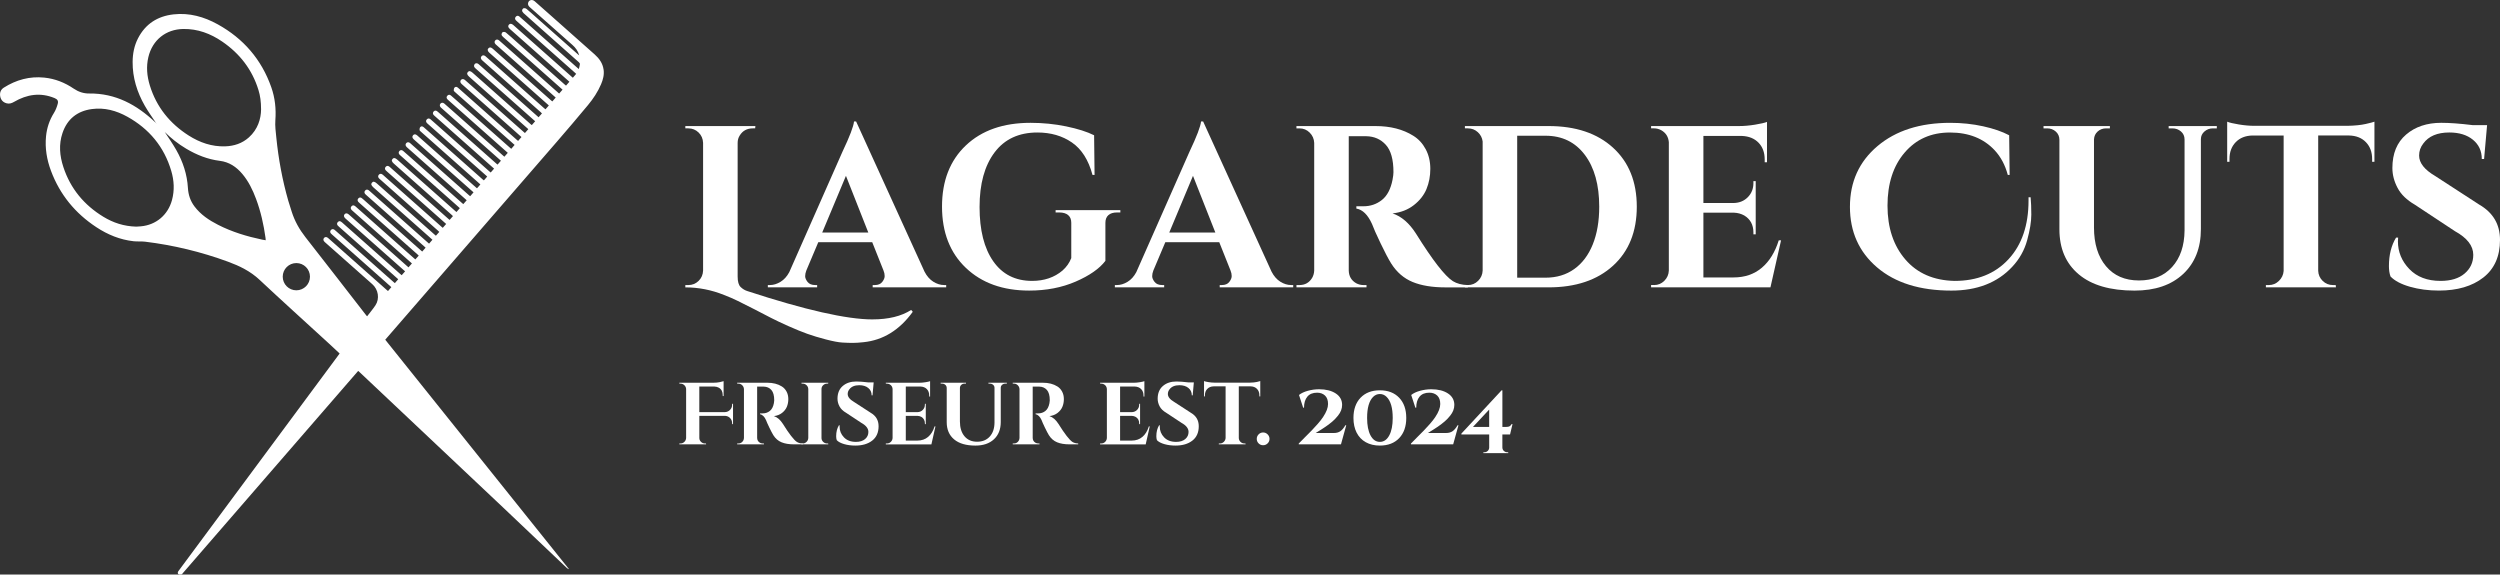
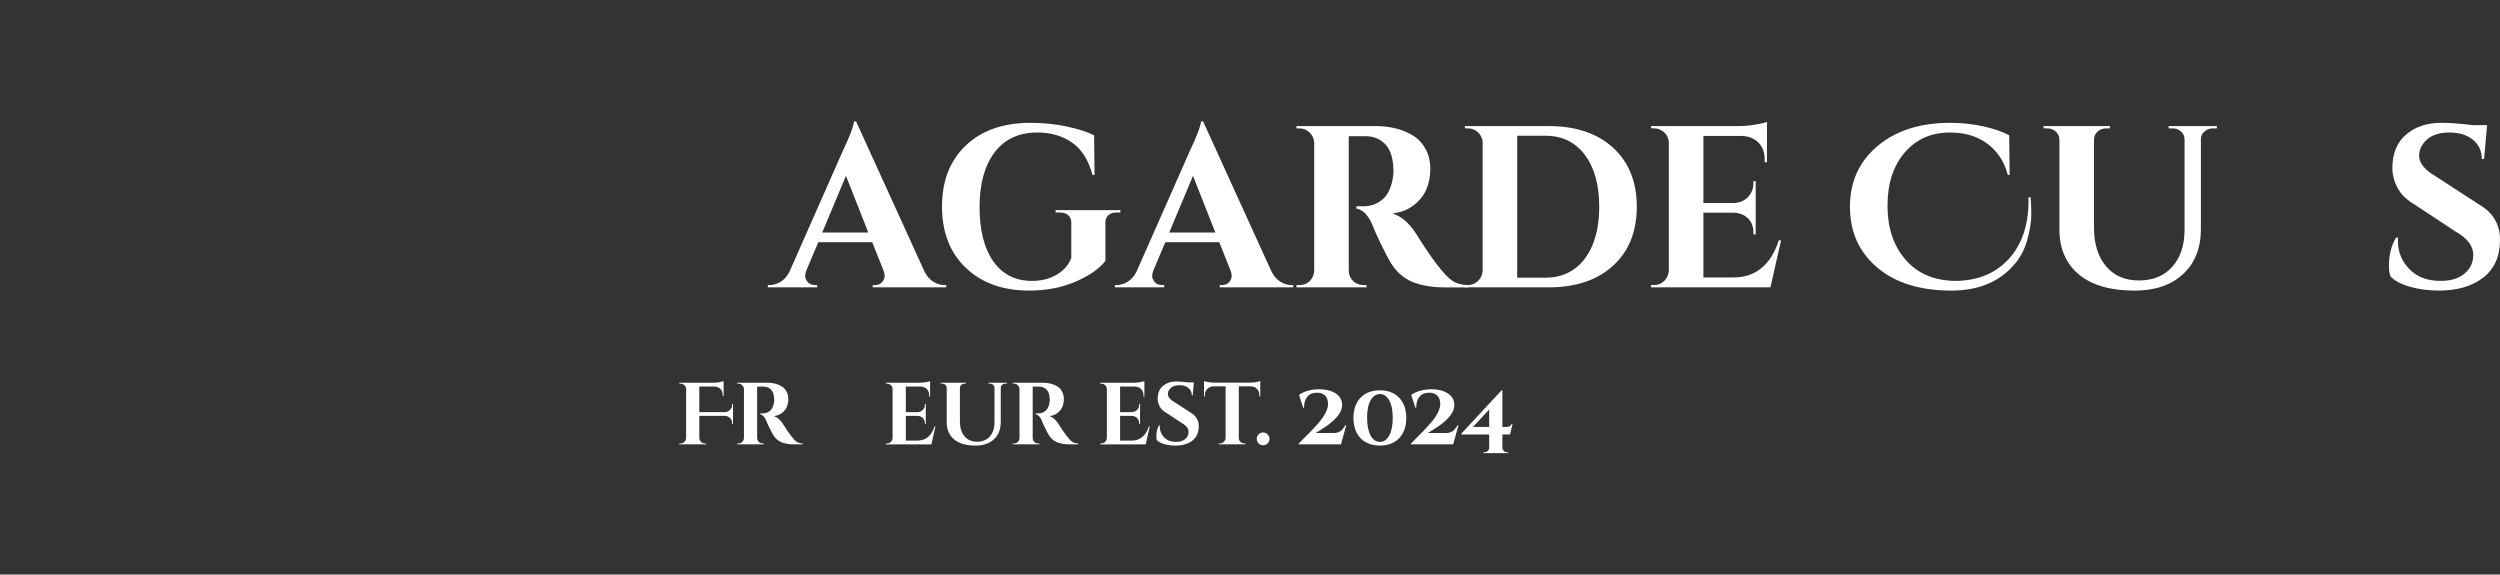
<svg xmlns="http://www.w3.org/2000/svg" id="Ebene_2" width="2517.81" height="578.61" viewBox="0 0 2517.81 578.61">
  <rect x="0" y="0" width="2517.81" height="578.61" fill="#333333" stroke="none" />
  <defs>
    <style>      .cls-1 {        fill: #fff;      }    </style>
  </defs>
  <g id="Ebene_1-2" data-name="Ebene_1">
    <g id="_x38_4b61180f0">
      <g>
        <path class="cls-1" d="M157.17,123.93c.13.19.26.38.38.57.11.01.18.02.23.02-.01,0-.02,0-.02-.01-.2-.19-.4-.39-.59-.58Z" />
-         <path class="cls-1" d="M607.86,70.01c-.86-6.3-4.35-11.09-8.9-15.15-14.56-12.98-29.17-25.89-43.76-38.83-5.57-4.94-11.12-9.89-16.72-14.79-2.64-2.31-6.13-1.23-6.66,1.98-.28,1.72.56,2.95,1.78,4.03,5.63,4.96,11.24,9.95,16.86,14.92,8.65,7.67,17.3,15.35,25.97,23.01,3.18,2.81,5.67,6.06,6.93,10.61-.62-.49-.95-.73-1.26-1-13.77-12.2-27.53-24.4-41.3-36.6-3.5-3.1-6.95-6.26-10.54-9.24-.72-.6-2.09-.88-2.97-.63-.68.19-1.5,1.44-1.48,2.21.01.89.68,1.97,1.38,2.6,5.52,5,11.11,9.91,16.68,14.85,13.03,11.54,26.07,23.08,39.07,34.66.53.47,1.17,1.29,1.11,1.89-.16,1.6-.66,3.18-1.08,5.01-.84-.7-1.41-1.16-1.95-1.64-17.63-15.63-35.26-31.25-52.9-46.88-1.7-1.51-3.38-3.05-5.14-4.48-1.25-1.01-2.57-.83-3.58.39-.96,1.15-.87,2.41.17,3.51.54.58,1.16,1.1,1.76,1.63,19.2,17.01,38.4,34.02,57.59,51.04.44.39.85.81,1.35,1.29-1.17,1.37-2.23,2.61-3.33,3.9-.42-.36-.7-.59-.98-.83-17.17-15.21-34.35-30.43-51.52-45.64-2.49-2.21-4.96-4.42-7.46-6.61-1.77-1.56-3.38-1.67-4.48-.35-1.11,1.33-.81,2.71.96,4.28,16.71,14.81,33.43,29.62,50.14,44.43,3.25,2.88,6.49,5.77,9.85,8.75-1.2,1.39-2.28,2.63-3.38,3.9-.52-.42-.91-.7-1.28-1.03-16.2-14.36-32.41-28.72-48.61-43.08-3.55-3.14-7.03-6.36-10.69-9.36-.72-.6-2.24-.77-3.12-.43-.67.27-1.3,1.67-1.26,2.52.05.82.88,1.73,1.58,2.35,14.8,13.16,29.63,26.29,44.46,39.42,5.1,4.52,10.2,9.05,15.41,13.67-1.19,1.36-2.3,2.63-3.42,3.92-.35-.3-.54-.45-.73-.61-16.76-14.85-33.51-29.7-50.27-44.55-3.18-2.81-6.34-5.65-9.55-8.42-1.35-1.17-2.94-1.04-3.91.15-.92,1.14-.75,2.6.46,3.8.35.35.73.66,1.1.99,17.77,15.75,35.54,31.49,53.32,47.24,2,1.78,4.01,3.57,6.1,5.44-1.21,1.38-2.29,2.61-3.41,3.89-.54-.45-.97-.78-1.38-1.14-12.71-11.26-25.41-22.52-38.12-33.78-6.86-6.08-13.72-12.16-20.58-18.23-1.59-1.4-2.93-1.57-4.07-.57-1.4,1.23-1.17,2.97.63,4.57,15.42,13.66,30.84,27.33,46.27,40.99,4.55,4.04,9.09,8.07,13.76,12.21-1.17,1.35-2.24,2.58-3.38,3.89-.53-.42-.96-.75-1.36-1.11-18.05-15.99-36.1-31.98-54.14-47.97-1.66-1.47-3.3-2.96-4.99-4.39-1.46-1.22-2.85-1.19-3.92-.01-1.04,1.15-.89,2.63.42,3.92.53.52,1.1.99,1.65,1.48,19.1,16.94,38.21,33.87,57.31,50.8.49.43.94.9,1.47,1.41-1.19,1.35-2.27,2.58-3.4,3.88-7.08-6.28-14.03-12.43-20.98-18.59-12.94-11.46-25.87-22.93-38.82-34.38-.55-.48-1.12-1.03-1.79-1.26-1.29-.43-2.47-.04-3.12,1.24-.83,1.65.05,2.78,1.25,3.84,16.82,14.87,33.62,29.77,50.43,44.66,3.16,2.8,6.32,5.62,9.58,8.51-1.19,1.37-2.27,2.6-3.38,3.88-.46-.36-.81-.6-1.12-.88-19.52-17.3-39.04-34.59-58.56-51.89-2.08-1.85-3.54-2.07-4.75-.68-1.18,1.36-.77,2.84,1.3,4.68,14.22,12.6,28.45,25.21,42.67,37.82,5.62,4.97,11.23,9.94,16.95,15.02-1.19,1.36-2.29,2.63-3.42,3.92-.55-.47-.93-.78-1.29-1.11-15.71-13.91-31.41-27.82-47.11-41.72-4-3.55-8-7.11-12.03-10.63-1.42-1.25-3.06-1.18-4.05.06-.95,1.19-.72,2.65.62,3.92.13.13.28.24.42.37,17.35,15.38,34.71,30.75,52.07,46.14,2.6,2.3,5.2,4.62,7.88,7.01-1.22,1.4-2.29,2.63-3.39,3.91-.49-.4-.82-.66-1.14-.94-16.16-14.32-32.32-28.64-48.48-42.96-3.63-3.22-7.27-6.45-10.91-9.66-1.09-.97-2.45-1.3-3.46-.21-.63.67-.88,1.95-.83,2.92.04.64.87,1.29,1.45,1.81,16.25,14.41,32.5,28.81,48.75,43.21,3.68,3.26,7.35,6.51,11.11,9.85-1.18,1.38-2.25,2.62-3.38,3.92-.54-.45-.97-.79-1.38-1.15-17.87-15.82-35.73-31.65-53.6-47.48-1.93-1.71-3.84-3.45-5.83-5.1-1.22-1.02-2.54-.92-3.59.28-1.07,1.22-.9,2.5.19,3.65.42.45.9.84,1.36,1.25,14.91,13.21,29.83,26.43,44.75,39.65,4.83,4.28,9.65,8.56,14.6,12.95-1.19,1.35-2.3,2.61-3.44,3.91-.52-.45-.9-.76-1.26-1.09-16.9-14.97-33.8-29.94-50.69-44.91-2.86-2.53-5.7-5.08-8.58-7.57-1.28-1.1-2.8-1.04-3.79.03-1.03,1.11-.9,2.72.34,3.96.18.17.37.32.56.49,17.63,15.62,35.26,31.24,52.9,46.86,2.33,2.07,4.67,4.15,7.06,6.28-1.21,1.38-2.29,2.61-3.4,3.88-.52-.42-.91-.72-1.27-1.04-19.48-17.25-38.95-34.51-58.43-51.76-.46-.41-.91-.85-1.43-1.15-1.23-.72-2.4-.54-3.31.55-.9,1.08-.85,2.28.02,3.39.34.43.78.78,1.2,1.14,14.91,13.22,29.83,26.44,44.75,39.66,4.96,4.4,9.92,8.8,14.96,13.27-1.17,1.35-2.25,2.59-3.39,3.91-.62-.51-1.14-.93-1.63-1.37-18.33-16.23-36.65-32.47-54.97-48.71-1.39-1.22-2.73-2.5-4.17-3.64-1.22-.97-2.55-.94-3.62.26-1.07,1.21-.91,2.49.16,3.66.33.36.73.66,1.09.99,19.43,17.22,38.86,34.44,58.28,51.66.44.38.85.8,1.32,1.24-1.19,1.38-2.23,2.58-3.33,3.85-.52-.41-.96-.73-1.36-1.09-17.5-15.5-34.99-31.01-52.48-46.51-2.31-2.04-4.6-4.09-6.93-6.09-1.07-.91-2.42-1.07-3.31,0-.59.71-.81,1.97-.72,2.94.05.64.89,1.28,1.48,1.8,19.05,16.9,38.11,33.78,57.17,50.67.86.76,1.7,1.54,2.61,2.36-1.21,1.38-2.29,2.61-3.4,3.88-.5-.42-.89-.72-1.25-1.04-17.96-15.91-35.91-31.82-53.87-47.73-1.75-1.55-3.49-3.12-5.26-4.64-1.5-1.28-3-1.26-4.05,0s-.82,2.65.67,4.04c.49.46,1,.9,1.51,1.35,16.11,14.28,32.23,28.56,48.34,42.84,3.44,3.05,6.88,6.1,10.42,9.24-1.18,1.37-2.26,2.61-3.38,3.9-.48-.39-.87-.67-1.23-.99-14.78-13.1-29.56-26.19-44.34-39.29-4.97-4.41-9.93-8.82-14.92-13.21-1.37-1.19-2.9-1.13-3.92.02-1.01,1.15-.85,2.67.44,3.94.26.26.55.5.82.74,19.43,17.22,38.86,34.43,58.29,51.65.44.39.86.8,1.34,1.24-1.23,1.39-2.32,2.62-3.43,3.87-.63-.55-1.1-.94-1.56-1.35-17.82-15.79-35.63-31.58-53.45-47.36-1.89-1.68-3.75-3.39-5.69-4.99-1.28-1.06-2.85-.88-3.74.32-.96,1.3-.74,2.55.35,3.67.3.31.64.57.96.86,18.56,16.44,37.11,32.89,55.66,49.33,1.31,1.17,2.61,2.35,3.99,3.59-1.2,1.38-2.28,2.6-3.4,3.88-.65-.55-1.16-.98-1.66-1.42-19.3-17.1-38.59-34.19-57.88-51.28-2.19-1.94-3.68-2.15-4.89-.72-1.16,1.39-.75,2.77,1.38,4.66,19.33,17.13,38.67,34.27,58,51.41.5.43.96.9,1.53,1.45-1.16,1.33-2.24,2.56-3.37,3.85-.63-.54-1.15-.96-1.65-1.41-19.25-17.05-38.5-34.1-57.74-51.15-.55-.49-1.08-1.03-1.71-1.4-1.21-.73-2.39-.54-3.31.53-.92,1.08-.92,2.28,0,3.38.5.61,1.14,1.11,1.74,1.64,17.03,15.1,34.07,30.19,51.1,45.28,2.67,2.37,5.33,4.73,8.1,7.19-1.19,1.35-2.3,2.62-3.43,3.91-.59-.51-1.02-.86-1.43-1.22-19.2-17.01-38.4-34.03-57.6-51.04-.69-.61-1.35-1.29-2.13-1.75-1.21-.71-2.4-.48-3.29.62-.84,1.03-.83,2.19-.02,3.24.44.58,1.04,1.05,1.59,1.53,19.29,17.1,38.58,34.19,57.87,51.29.49.43.94.91,1.5,1.43-1.18,1.34-2.27,2.57-3.39,3.84-.54-.46-.97-.8-1.38-1.16-19.38-17.18-38.77-34.35-58.15-51.52-2.21-1.96-3.66-2.19-4.88-.76-1.19,1.41-.76,2.8,1.48,4.79,18.46,16.36,36.93,32.72,55.39,49.08,1.33,1.17,2.64,2.36,4.05,3.63-1.16,1.34-2.23,2.58-3.4,3.92-.81-.71-1.5-1.3-2.18-1.9-19.16-16.97-38.31-33.94-57.47-50.91-.46-.4-.9-.86-1.42-1.17-1.21-.7-2.38-.58-3.31.5-.94,1.08-.92,2.26-.06,3.38.3.39.69.7,1.06,1.03,15.47,13.71,30.94,27.42,46.41,41.13,4.45,3.95,8.91,7.9,13.48,11.96-1.16,1.35-2.24,2.59-3.41,3.95-.62-.54-1.17-1.01-1.72-1.49-19.29-17.1-38.58-34.19-57.87-51.29-.5-.44-1-.93-1.57-1.26-1.15-.66-2.28-.5-3.17.49-.95,1.04-1,2.24-.14,3.37.36.49.86.88,1.32,1.29,19.33,17.14,38.66,34.27,58,51.41.54.48,1.06.97,1.65,1.52-1.2,1.36-2.28,2.59-3.41,3.86-.66-.55-1.18-.97-1.68-1.42-19.15-16.97-38.3-33.95-57.45-50.92-.65-.57-1.27-1.2-1.99-1.64-1.21-.74-2.4-.5-3.29.58-.85,1.02-.85,2.17-.08,3.25.31.45.77.8,1.18,1.16,15.93,14.12,31.86,28.23,47.79,42.35,4,3.54,7.99,7.09,12.07,10.71-1.21,1.37-2.32,2.63-3.47,3.94-9.57-8.49-18.96-16.81-28.35-25.13-10.59-9.39-21.18-18.78-31.77-28.15-1.59-1.41-3.12-1.47-4.21-.26-1.09,1.21-.83,2.78.69,4.19.23.2.46.41.69.61l57.18,50.67c.77.67,1.52,1.36,2.34,2.1-1.24,1.4-2.32,2.62-3.44,3.89-.7-.6-1.26-1.07-1.81-1.56-18.97-16.81-37.94-33.62-56.91-50.42-.78-.69-1.54-1.44-2.41-2-1.2-.78-2.37-.51-3.28.57-.87,1.02-.87,2.16-.08,3.23.36.49.85.89,1.31,1.29,17.36,15.39,34.72,30.76,52.07,46.14,2.53,2.24,5.04,4.49,7.63,6.79-1.18,1.37-2.25,2.61-3.38,3.91-.55-.45-.98-.78-1.39-1.15-19.43-17.21-38.86-34.43-58.29-51.64-.46-.41-.9-.86-1.42-1.17-1.21-.69-2.38-.57-3.32.51-.93,1.07-.92,2.25-.04,3.37.34.43.78.79,1.2,1.15,15.6,13.84,31.2,27.67,46.81,41.5,4.27,3.79,8.54,7.58,12.92,11.47-1.16,1.35-2.23,2.6-3.37,3.92-.55-.46-1.02-.84-1.47-1.24-17.82-15.79-35.63-31.58-53.45-47.37-1.84-1.63-3.66-3.28-5.53-4.88-1.4-1.19-2.9-1.17-3.93-.03-1.09,1.21-.9,2.7.53,4.06.22.21.46.41.69.61,15.79,13.99,31.57,27.99,47.37,41.98,6.04,5.34,7.56,14.56,3.16,21.22-2.54,3.83-5.55,7.35-8.42,11.11-.36-.41-.71-.75-1-1.13-20.38-26.23-40.68-52.52-61.17-78.67-6.09-7.77-10.78-16.19-13.77-25.6-1.16-3.65-2.38-7.28-3.44-10.97-5.95-20.79-9.87-42-12.04-63.52-.58-5.85-1.41-11.78-.98-17.58.85-11.45-.33-22.53-4.11-33.27-9.88-28.05-28.12-49.01-53.81-63.26-13.83-7.67-28.67-11.88-44.63-10.09-15.99,1.79-28.27,9.5-35.8,24.16-3.79,7.39-5.34,15.39-5.4,23.66-.13,15.89,4.46,30.53,12.23,44.15,3.5,6.13,7.67,11.88,11.4,17.54.19.19.39.39.59.58,0,.01,0,.01.02.01-.05,0-.12-.01-.23-.02-.12-.19-.25-.38-.38-.57-.29-.28-.57-.56-.86-.84-18.73-17.72-40.04-29.28-66.51-28.98-5.56.07-10.83-1.65-15.56-4.88-8.98-6.11-18.82-10.01-29.65-11.12-14.75-1.52-28.29,2.22-40.76,10.09-3.16,1.99-4.33,5.22-3.64,8.88.69,3.66,2.97,6.02,6.6,6.95,2.67.69,5.02-.14,7.33-1.49,13.02-7.59,26.57-9.7,40.83-3.8,2.84,1.18,3.99,2.77,3.16,5.79-.87,3.16-2.07,6.37-3.8,9.13-4.52,7.22-7.13,15.02-7.97,23.46-1.2,12.01.77,23.6,4.94,34.79,8.97,24.09,24.51,42.9,45.78,56.88,11.43,7.52,23.84,12.62,37.5,14.12,3.81.42,7.73-.02,11.53.45,28.6,3.49,56.45,10.23,83.53,20.16,11.5,4.22,22.32,9.44,31.53,18.04,23.24,21.72,46.84,43.05,70.29,64.54,3.52,3.24,6.99,6.53,10.57,9.87-.81,1.1-1.53,2.1-2.26,3.08-53.14,71.72-106.28,143.44-159.42,215.15-.3.4-.61.78-.87,1.2-.68,1.1-.65,2.36.41,2.95.8.43,2.01.24,3,.08.43-.06.77-.74,1.14-1.16,55.57-64.09,111.14-128.18,166.71-192.27,3.3-3.81,6.61-7.61,9.98-11.5.55.49,1.01.87,1.45,1.29,47.99,45.25,96.01,90.49,143.97,135.78,21.57,20.36,43.03,40.84,64.55,61.26.58.54,1.32.92,1.98,1.37.06-.1.12-.2.17-.3-61.62-76.93-123.24-153.86-184.87-230.81.95-1.1,1.62-1.9,2.31-2.69,17.99-20.76,35.99-41.51,53.99-62.27,38.74-44.68,77.51-89.34,116.21-134.05,10.68-12.35,21.28-24.77,31.7-37.34,5.27-6.35,9.85-13.26,13.14-20.93,2.01-4.72,3.28-9.6,2.56-14.8ZM150.89,86.03c-2.87-9.35-3.77-18.92-1.46-28.57,4.11-17.23,17.65-28.01,35.18-28.28,14.5-.22,27.42,4.63,39.21,12.71,17.64,12.08,30.21,28.17,36.53,48.94,1.7,5.58,2.55,11.33,2.58,19.36-.11,9.56-3.27,20.07-12.22,28.13-6.79,6.11-14.95,8.77-23.91,9.06-13.43.45-25.61-3.79-36.79-10.91-18.94-12.07-32.42-28.64-39.12-50.44ZM173.19,201.57c-4.07,14.95-16.04,25.02-31.33,26.37-1.77.15-3.54.24-4.6.31-12.45-.32-23.24-3.89-33.2-9.96-19.31-11.78-33.07-28.26-40.23-50.01-3.72-11.26-4.78-22.8-.9-34.27,4.8-14.2,14.93-22.17,29.5-24.16,12.8-1.75,24.74,1.54,35.85,7.72,21.88,12.17,36.97,30.16,44.18,54.51,2.87,9.69,3.43,19.59.73,29.49ZM264.06,241.35c-15.39-3.23-30.36-7.75-44.44-14.93-9.08-4.64-17.49-10.21-23.77-18.54-4.12-5.48-6.19-11.66-6.59-18.55-.79-13.65-4.99-26.34-11.66-38.13-3.68-6.52-8.05-12.65-11.66-18.24,6.08,6.05,13.44,11.95,21.61,16.8,10.5,6.24,21.64,10.72,33.8,12.22,9.42,1.17,16.67,6.03,22.67,13.15,6.28,7.44,10.46,16.09,13.85,25.16,4.76,12.73,7.7,25.92,9.56,39.38.09.66.1,1.32.17,2.28-1.32-.22-2.44-.37-3.54-.6ZM298.46,292.38c-7.58,0-13.72-6.14-13.72-13.72s6.14-13.72,13.72-13.72,13.72,6.14,13.72,13.72-6.15,13.72-13.72,13.72Z" />
      </g>
    </g>
    <g>
      <g>
        <path class="cls-1" d="M704.31,418.8v22.25c0,1.54.56,2.85,1.68,3.94,1.12,1.1,2.45,1.64,3.99,1.64h1.06l.09.89h-26.94v-.89h1.15c1.54,0,2.85-.55,3.94-1.64,1.09-1.09,1.67-2.41,1.73-3.94v-49.37c-.12-1.48-.72-2.73-1.82-3.77-1.09-1.03-2.38-1.55-3.86-1.55h-1.15v-.89h33.95c2.6,0,4.88-.21,6.82-.62,1.95-.41,3.22-.74,3.81-.97v14.98h-.89v-.89c0-3.55-1.33-6.06-3.99-7.53-1.24-.71-2.72-1.09-4.43-1.15h-15.16v25.79h25.53c2.19-.06,3.99-.81,5.41-2.26,1.42-1.45,2.13-3.23,2.13-5.36v-.8h.89v20.47h-.89v-.71c0-2.19-.69-3.99-2.08-5.41-1.39-1.42-3.15-2.16-5.27-2.22h-25.7Z" />
        <path class="cls-1" d="M766.62,389.37h-4.08v51.67c.06,2.19,1,3.81,2.84,4.88.89.47,1.83.71,2.84.71h1.15v.89h-26.94v-.89h1.15c2.13,0,3.75-.91,4.88-2.75.47-.83.74-1.74.8-2.75v-49.19c-.06-1.54-.64-2.85-1.73-3.94-1.09-1.09-2.41-1.64-3.94-1.64h-1.15v-.89h30.4c5.73,0,10.58,1.24,14.54,3.72,2.01,1.24,3.6,2.97,4.79,5.19,1.18,2.22,1.77,4.73,1.77,7.53s-.49,5.39-1.46,7.75c-.97,2.36-2.6,4.43-4.87,6.21-2.28,1.77-5.01,2.84-8.2,3.19,3.43,1.12,6.44,3.72,9.04,7.8,6.38,10.22,11.11,16.31,14.18,18.26,1.54.95,3.46,1.45,5.76,1.51v.89h-8.69c-5.02,0-9.22-.69-12.59-2.08-3.37-1.39-6.12-3.77-8.24-7.14-1.06-1.71-2.42-4.3-4.08-7.75-1.66-3.46-2.75-5.92-3.28-7.4-1.6-3.55-3.6-5.52-6.03-5.94v-.89h2.75c2.66,0,5.01-.8,7.05-2.39,2.04-1.6,3.41-4.2,4.12-7.8.24-1.24.35-2.22.35-2.92,0-4.84-.97-8.35-2.92-10.5-1.95-2.16-4.46-3.26-7.53-3.32h-2.66Z" />
-         <path class="cls-1" d="M808.37,446.63c1.54,0,2.85-.55,3.94-1.64,1.09-1.09,1.67-2.41,1.73-3.94v-49.19c-.06-1.54-.64-2.84-1.73-3.9-1.09-1.06-2.41-1.6-3.94-1.6h-1.15v-.89h26.94l-.09.89h-1.06c-1.54,0-2.87.53-3.99,1.6-1.12,1.06-1.68,2.36-1.68,3.9v49.19c0,1.54.56,2.85,1.68,3.94,1.12,1.1,2.45,1.64,3.99,1.64h1.06l.09.89h-26.94v-.89h1.15Z" />
-         <path class="cls-1" d="M842.13,439.27c0-4.25.92-7.89,2.75-10.9h.8c-.06.47-.09.95-.09,1.42,0,4.08,1.46,7.64,4.39,10.68,2.92,3.04,6.93,4.56,12.01,4.56,3.96,0,7.05-.94,9.26-2.84,2.22-1.89,3.32-4.28,3.32-7.18,0-3.49-2.36-6.53-7.09-9.13l-15.42-10.19c-3.07-1.77-5.27-3.91-6.6-6.43-1.33-2.51-1.99-5.07-1.99-7.67,0-5.55,1.76-9.84,5.27-12.85,3.51-3.01,8.02-4.52,13.52-4.52,3.25,0,7.27.3,12.05.89h5.58l-1.15,13.03h-.89c0-3.07-1.14-5.54-3.41-7.4-2.28-1.86-5.3-2.79-9.08-2.79-4.61,0-7.95,1.42-10.02,4.25-1.06,1.36-1.6,2.9-1.6,4.61,0,2.84,2.07,5.47,6.2,7.89l16.93,10.99c5.32,3.07,7.98,7.59,7.98,13.56,0,6.32-2.14,11.15-6.43,14.49-4.28,3.34-9.97,5.01-17.06,5.01-4.02,0-7.73-.49-11.12-1.46-3.4-.97-5.89-2.29-7.49-3.94-.41-1.12-.62-2.48-.62-4.08Z" />
        <path class="cls-1" d="M893.27,446.63c1.54,0,2.85-.55,3.94-1.64,1.09-1.09,1.67-2.41,1.73-3.94v-49.37c-.18-2.07-1.15-3.6-2.92-4.61-.89-.47-1.8-.71-2.75-.71h-1.15v-.89h33.95c1.83,0,3.84-.18,6.03-.53,2.19-.35,3.72-.71,4.61-1.06v15.51h-.89v-1.06c0-2.66-.78-4.8-2.35-6.43-1.57-1.62-3.68-2.5-6.34-2.61h-14.89v25.79h11.7c2.19-.06,3.99-.81,5.41-2.26,1.42-1.45,2.13-3.23,2.13-5.36v-.8h.89v20.47h-.89v-.71c0-2.95-1.18-5.14-3.55-6.56-1.18-.65-2.48-1-3.9-1.06h-11.79v24.91h11.61c4.31,0,7.93-1.24,10.86-3.72,2.92-2.48,5.1-6,6.51-10.55h.89l-4.08,18.08h-45.91v-.89h1.15Z" />
        <path class="cls-1" d="M1013.99,386.36h-1.51c-1.24,0-2.32.4-3.23,1.2-.92.8-1.37,1.79-1.37,2.97v34.57c0,7.27-2.28,13.03-6.82,17.28-4.55,4.25-10.78,6.38-18.7,6.38-9.34,0-16.49-2.08-21.45-6.25-4.96-4.17-7.45-9.94-7.45-17.33v-34.39c0-1.3-.46-2.36-1.37-3.19-.92-.83-2.02-1.24-3.32-1.24h-1.42v-.89h25.53v.89h-1.42c-1.3,0-2.39.4-3.28,1.2-.89.8-1.36,1.82-1.42,3.06v33.86c0,6.26,1.54,11.23,4.61,14.89,3.07,3.66,7.3,5.5,12.67,5.5s9.63-1.73,12.76-5.19c3.13-3.46,4.73-8.14,4.79-14.05v-35.01c0-1.24-.46-2.26-1.37-3.06-.92-.8-2.02-1.2-3.32-1.2h-1.42v-.89h18.52v.89Z" />
        <path class="cls-1" d="M1044.13,389.37h-4.08v51.67c.06,2.19,1,3.81,2.84,4.88.89.47,1.83.71,2.84.71h1.15v.89h-26.94v-.89h1.15c2.13,0,3.75-.91,4.88-2.75.47-.83.74-1.74.8-2.75v-49.19c-.06-1.54-.64-2.85-1.73-3.94-1.09-1.09-2.41-1.64-3.94-1.64h-1.15v-.89h30.4c5.73,0,10.58,1.24,14.54,3.72,2.01,1.24,3.6,2.97,4.79,5.19,1.18,2.22,1.77,4.73,1.77,7.53s-.49,5.39-1.46,7.75c-.97,2.36-2.6,4.43-4.87,6.21-2.28,1.77-5.01,2.84-8.2,3.19,3.43,1.12,6.44,3.72,9.04,7.8,6.38,10.22,11.11,16.31,14.18,18.26,1.54.95,3.46,1.45,5.76,1.51v.89h-8.69c-5.02,0-9.22-.69-12.59-2.08-3.37-1.39-6.12-3.77-8.24-7.14-1.06-1.71-2.42-4.3-4.08-7.75-1.66-3.46-2.75-5.92-3.28-7.4-1.6-3.55-3.6-5.52-6.03-5.94v-.89h2.75c2.66,0,5.01-.8,7.05-2.39,2.04-1.6,3.41-4.2,4.12-7.8.24-1.24.35-2.22.35-2.92,0-4.84-.97-8.35-2.92-10.5-1.95-2.16-4.46-3.26-7.53-3.32h-2.66Z" />
-         <path class="cls-1" d="M1109.09,446.63c1.54,0,2.85-.55,3.94-1.64,1.09-1.09,1.67-2.41,1.73-3.94v-49.37c-.18-2.07-1.15-3.6-2.92-4.61-.89-.47-1.8-.71-2.75-.71h-1.15v-.89h33.95c1.83,0,3.84-.18,6.03-.53,2.19-.35,3.72-.71,4.61-1.06v15.51h-.89v-1.06c0-2.66-.78-4.8-2.35-6.43-1.57-1.62-3.68-2.5-6.34-2.61h-14.89v25.79h11.7c2.19-.06,3.99-.81,5.41-2.26,1.42-1.45,2.13-3.23,2.13-5.36v-.8h.89v20.47h-.89v-.71c0-2.95-1.18-5.14-3.55-6.56-1.18-.65-2.48-1-3.9-1.06h-11.79v24.91h11.61c4.31,0,7.93-1.24,10.86-3.72,2.92-2.48,5.1-6,6.51-10.55h.89l-4.08,18.08h-45.91v-.89h1.15Z" />
+         <path class="cls-1" d="M1109.09,446.63c1.54,0,2.85-.55,3.94-1.64,1.09-1.09,1.67-2.41,1.73-3.94v-49.37c-.18-2.07-1.15-3.6-2.92-4.61-.89-.47-1.8-.71-2.75-.71h-1.15v-.89h33.95c1.83,0,3.84-.18,6.03-.53,2.19-.35,3.72-.71,4.61-1.06v15.51h-.89v-1.06c0-2.66-.78-4.8-2.35-6.43-1.57-1.62-3.68-2.5-6.34-2.61h-14.89v25.79h11.7c2.19-.06,3.99-.81,5.41-2.26,1.42-1.45,2.13-3.23,2.13-5.36v-.8h.89v20.47h-.89v-.71c0-2.95-1.18-5.14-3.55-6.56-1.18-.65-2.48-1-3.9-1.06h-11.79v24.91h11.61c4.31,0,7.93-1.24,10.86-3.72,2.92-2.48,5.1-6,6.51-10.55h.89l-4.08,18.08h-45.91v-.89h1.15" />
        <path class="cls-1" d="M1164.58,439.27c0-4.25.92-7.89,2.75-10.9h.8c-.06.47-.09.95-.09,1.42,0,4.08,1.46,7.64,4.39,10.68,2.92,3.04,6.93,4.56,12.01,4.56,3.96,0,7.05-.94,9.26-2.84,2.22-1.89,3.32-4.28,3.32-7.18,0-3.49-2.36-6.53-7.09-9.13l-15.42-10.19c-3.07-1.77-5.27-3.91-6.6-6.43-1.33-2.51-1.99-5.07-1.99-7.67,0-5.55,1.76-9.84,5.27-12.85,3.51-3.01,8.02-4.52,13.52-4.52,3.25,0,7.27.3,12.05.89h5.58l-1.15,13.03h-.89c0-3.07-1.14-5.54-3.41-7.4-2.28-1.86-5.3-2.79-9.08-2.79-4.61,0-7.95,1.42-10.02,4.25-1.06,1.36-1.6,2.9-1.6,4.61,0,2.84,2.07,5.47,6.2,7.89l16.93,10.99c5.32,3.07,7.98,7.59,7.98,13.56,0,6.32-2.14,11.15-6.43,14.49-4.28,3.34-9.97,5.01-17.06,5.01-4.02,0-7.73-.49-11.12-1.46-3.4-.97-5.89-2.29-7.49-3.94-.41-1.12-.62-2.48-.62-4.08Z" />
        <path class="cls-1" d="M1247.62,389.1v52.03c.06,1.54.63,2.84,1.73,3.9,1.09,1.06,2.41,1.6,3.94,1.6h1.06l.09.89h-26.94v-.89h1.15c1.48,0,2.76-.53,3.86-1.6,1.09-1.06,1.7-2.33,1.82-3.81v-52.11h-11.97c-2.72.06-4.87.92-6.47,2.57-1.6,1.65-2.39,3.81-2.39,6.47v1.06h-.89v-15.42c.83.36,2.32.71,4.48,1.06,2.16.35,4.15.53,5.98.53h35.72c2.89-.06,5.26-.29,7.09-.71,1.83-.41,2.95-.71,3.37-.89v15.42h-.89v-1.06c0-2.66-.8-4.82-2.39-6.47-1.6-1.65-3.75-2.51-6.47-2.57h-11.88Z" />
        <path class="cls-1" d="M1276.65,446.54c-1.27,1.24-2.79,1.86-4.56,1.86s-3.28-.62-4.52-1.86c-1.24-1.24-1.86-2.75-1.86-4.52s.62-3.29,1.86-4.56c1.24-1.27,2.75-1.91,4.52-1.91s3.29.64,4.56,1.91c1.27,1.27,1.91,2.79,1.91,4.56s-.64,3.28-1.91,4.52Z" />
        <path class="cls-1" d="M1328.54,392.03c6.85,0,12.42,1.4,16.71,4.21,4.28,2.81,6.43,6.66,6.43,11.57,0,3.78-1.39,7.39-4.17,10.81-2.07,2.54-3.91,4.48-5.54,5.81-1.63,1.33-2.87,2.33-3.72,3.01-.86.68-2.07,1.54-3.63,2.57-1.57,1.03-2.69,1.77-3.37,2.22-.68.44-1.79,1.14-3.32,2.08-1.54.95-2.48,1.54-2.84,1.77h18.35c2.6,0,4.77-.61,6.51-1.82,1.74-1.21,3.41-3.21,5.01-5.98h.89l-5.32,19.23h-42.54v-.8c1.48-1.54,3.56-3.65,6.25-6.34,2.69-2.69,4.93-4.95,6.74-6.78,1.8-1.83,3.84-4.05,6.12-6.65,2.27-2.6,4.09-4.93,5.45-7,3.31-4.96,4.96-9.32,4.96-13.07s-1.02-6.59-3.06-8.51c-2.04-1.92-4.68-2.88-7.93-2.88-4.37,0-7.67,1.34-9.88,4.03-2.22,2.69-3.32,6.37-3.32,11.03h-.89l-4.17-12.76c2.19-1.77,5.15-3.18,8.91-4.21,3.75-1.03,7.55-1.55,11.39-1.55Z" />
        <path class="cls-1" d="M1370.24,400.58c4.76-4.99,11.24-7.49,19.45-7.49s14.7,2.5,19.46,7.49c4.76,4.99,7.13,11.77,7.13,20.34s-2.38,15.35-7.13,20.34c-4.76,4.99-11.24,7.49-19.46,7.49-5.44,0-10.16-1.12-14.18-3.37-4.02-2.24-7.09-5.47-9.22-9.66-2.13-4.2-3.19-9.13-3.19-14.8,0-8.57,2.38-15.35,7.13-20.34ZM1389.7,396.82c-2.6,0-4.87.98-6.82,2.92-4.02,4.02-6.03,11.08-6.03,21.18,0,7.44,1.15,13.33,3.46,17.64,2.3,4.31,5.44,6.47,9.39,6.47s7.1-2.16,9.44-6.47c2.33-4.31,3.5-10.19,3.5-17.64,0-10.1-2.04-17.16-6.12-21.18-1.95-1.95-4.23-2.92-6.82-2.92Z" />
        <path class="cls-1" d="M1441.55,392.03c6.85,0,12.42,1.4,16.71,4.21,4.28,2.81,6.43,6.66,6.43,11.57,0,3.78-1.39,7.39-4.17,10.81-2.07,2.54-3.91,4.48-5.54,5.81-1.63,1.33-2.87,2.33-3.72,3.01-.86.68-2.07,1.54-3.63,2.57-1.57,1.03-2.69,1.77-3.37,2.22-.68.44-1.79,1.14-3.32,2.08-1.54.95-2.48,1.54-2.84,1.77h18.35c2.6,0,4.77-.61,6.51-1.82,1.74-1.21,3.41-3.21,5.01-5.98h.89l-5.32,19.23h-42.54v-.8c1.48-1.54,3.56-3.65,6.25-6.34,2.69-2.69,4.93-4.95,6.74-6.78,1.8-1.83,3.84-4.05,6.12-6.65,2.27-2.6,4.09-4.93,5.45-7,3.31-4.96,4.96-9.32,4.96-13.07s-1.02-6.59-3.06-8.51c-2.04-1.92-4.68-2.88-7.93-2.88-4.37,0-7.67,1.34-9.88,4.03-2.22,2.69-3.32,6.37-3.32,11.03h-.89l-4.17-12.76c2.19-1.77,5.15-3.18,8.91-4.21,3.75-1.03,7.55-1.55,11.39-1.55Z" />
        <path class="cls-1" d="M1513.07,437.59v13.21c.06,1.89,1,3.31,2.84,4.25.65.29,1.36.44,2.13.44h.89l.09.89h-25.08v-.89h.98c1.3,0,2.42-.44,3.37-1.33.94-.89,1.45-1.98,1.51-3.28v-13.3h-28.01v-.89l40.5-43.61h.8v36.87h3.9c1.54,0,2.67-.22,3.41-.66.74-.44,1.4-1.17,1.99-2.17h.89l-2.48,10.46h-7.71ZM1499.78,429.96v-17.46l-16.31,17.46h16.31Z" />
      </g>
      <g>
-         <path class="cls-1" d="M878.66,321.67c16.09,0,29.09-3.17,38.99-9.52l1.62,1.86c-13.31,18.41-29.86,28.62-49.66,30.63-4.18.46-7.77.7-10.79.7s-6.5-.12-10.44-.35c-3.95-.23-9.48-1.28-16.59-3.13-7.12-1.86-13.38-3.75-18.8-5.69-5.42-1.94-11.68-4.49-18.8-7.66-7.12-3.17-13-5.96-17.64-8.35-4.64-2.4-10.18-5.26-16.59-8.59-6.42-3.33-12.03-6.15-16.83-8.47-4.8-2.32-9.44-4.33-13.92-6.03-12.69-5.11-25.68-7.66-38.99-7.66v-2.32h3.02c4.02,0,7.46-1.39,10.33-4.18,2.86-2.78,4.37-6.27,4.53-10.44v-128.57c-.16-4.18-1.66-7.66-4.53-10.44-2.86-2.78-6.31-4.18-10.33-4.18h-3.02v-2.32h70.55l-.23,2.32h-2.32c-5.88,0-10.29,2.4-13.23,7.2-1.39,2.17-2.09,4.64-2.09,7.43v134.61c0,5.11,1,8.63,3.02,10.56,2.01,1.93,4.25,3.29,6.73,4.06,58.17,19.03,100.18,28.55,126.02,28.55Z" />
        <path class="cls-1" d="M950.84,287.09h2.09v2.32h-74.03v-2.32h2.09c3.4,0,5.92-1.04,7.54-3.13,1.62-2.09,2.44-4.06,2.44-5.92s-.39-3.71-1.16-5.57l-11.37-28.55h-54.31l-12.07,28.55c-.78,2.01-1.16,3.91-1.16,5.69s.81,3.71,2.44,5.8c1.62,2.09,4.21,3.13,7.77,3.13h1.86v2.32h-49.66v-2.32h2.09c3.56,0,7.11-1.08,10.68-3.25,3.56-2.16,6.5-5.41,8.82-9.75l53.61-121.38c7.27-15.32,11.14-25.45,11.6-30.4h2.09l68.93,151.31c2.32,4.49,5.26,7.85,8.82,10.09,3.56,2.24,7.19,3.36,10.91,3.36ZM828.07,234.18h46.42l-22.51-57.09-23.9,57.09Z" />
        <path class="cls-1" d="M1128.37,213.98h-3.48c-3.71,0-6.58.89-8.59,2.67-2.01,1.78-3.02,4.37-3.02,7.77v38.29c-6.03,7.89-16.01,14.85-29.94,20.89-13.92,6.03-29.55,9.05-46.88,9.05-26.46,0-47.69-7.62-63.71-22.86-16.01-15.24-24.02-35.82-24.02-61.73s8.01-46.45,24.02-61.62c16.01-15.16,37.71-22.74,65.1-22.74,12.38,0,24.37,1.2,35.97,3.6,11.6,2.4,20.96,5.38,28.08,8.93l.46,39.92h-2.09c-4.03-15.01-10.91-25.88-20.66-32.61-9.75-6.73-21.35-10.1-34.81-10.1-18.72,0-33.11,6.69-43.17,20.08-10.06,13.38-15.09,31.72-15.09,55s4.6,41.51,13.81,54.65c9.2,13.15,22.24,19.73,39.1,19.73,12.22,0,22.43-3.48,30.63-10.44,4.02-3.56,6.96-7.73,8.82-12.53v-35.51c0-3.4-1.04-5.99-3.13-7.77-2.09-1.78-5.07-2.67-8.94-2.67h-3.71v-2.32h65.21v2.32Z" />
        <path class="cls-1" d="M1300.34,287.09h2.09v2.32h-74.03v-2.32h2.09c3.4,0,5.92-1.04,7.54-3.13s2.44-4.06,2.44-5.92-.39-3.71-1.16-5.57l-11.37-28.55h-54.31l-12.07,28.55c-.78,2.01-1.16,3.91-1.16,5.69s.81,3.71,2.44,5.8c1.62,2.09,4.21,3.13,7.77,3.13h1.86v2.32h-49.66v-2.32h2.09c3.56,0,7.11-1.08,10.68-3.25,3.56-2.16,6.5-5.41,8.82-9.75l53.61-121.38c7.27-15.32,11.14-25.45,11.6-30.4h2.09l68.93,151.31c2.32,4.49,5.26,7.85,8.82,10.09,3.56,2.24,7.19,3.36,10.91,3.36ZM1177.58,234.18h46.42l-22.51-57.09-23.9,57.09Z" />
        <path class="cls-1" d="M1369.04,137.17h-10.68v135.3c.15,5.73,2.63,9.98,7.43,12.76,2.32,1.24,4.79,1.86,7.43,1.86h3.02v2.32h-70.55v-2.32h3.02c5.57,0,9.82-2.4,12.76-7.19,1.24-2.16,1.93-4.56,2.09-7.19v-128.8c-.16-4.02-1.66-7.46-4.53-10.33-2.86-2.86-6.31-4.29-10.33-4.29h-3.02v-2.32h79.6c15.01,0,27.69,3.25,38.06,9.75,5.26,3.25,9.44,7.77,12.53,13.58,3.09,5.8,4.64,12.38,4.64,19.73s-1.28,14.12-3.83,20.31c-2.55,6.19-6.81,11.6-12.76,16.25-5.96,4.64-13.11,7.43-21.47,8.35,8.97,2.94,16.86,9.75,23.67,20.42,16.71,26.77,29.09,42.7,37.13,47.81,4.02,2.48,9.05,3.79,15.09,3.94v2.32h-22.74c-13.15,0-24.14-1.82-32.95-5.45-8.82-3.63-16.01-9.86-21.58-18.68-2.79-4.49-6.35-11.26-10.68-20.31-4.33-9.05-7.19-15.51-8.59-19.38-4.18-9.28-9.44-14.47-15.78-15.55v-2.32h7.19c6.96,0,13.11-2.09,18.45-6.27,5.34-4.18,8.93-10.98,10.79-20.42.62-3.25.93-5.8.93-7.66,0-12.68-2.55-21.85-7.66-27.5-5.11-5.65-11.68-8.55-19.73-8.7h-6.96Z" />
        <path class="cls-1" d="M1624.55,148.77c15.93,14.55,23.9,34.35,23.9,59.41s-7.97,44.87-23.9,59.41c-15.94,14.55-37.6,21.82-64.98,21.82h-84.24v-2.32h3.02c4.02,0,7.46-1.43,10.33-4.29,2.86-2.86,4.37-6.3,4.53-10.33v-129.96c-.46-3.71-2.09-6.85-4.87-9.4-2.79-2.55-6.11-3.83-9.98-3.83h-3.02v-2.32h84.24c27.39,0,49.04,7.27,64.98,21.81ZM1556.55,279.66c11.14,0,20.77-2.9,28.89-8.7,8.12-5.8,14.35-14.08,18.68-24.83,4.33-10.75,6.5-23.4,6.5-37.95,0-21.97-4.84-39.37-14.5-52.22-9.67-12.84-22.86-19.26-39.57-19.26h-28.55v142.96h28.55Z" />
        <path class="cls-1" d="M1665.86,287.09c4.02,0,7.46-1.43,10.33-4.29,2.86-2.86,4.37-6.3,4.53-10.33v-129.27c-.46-5.41-3.02-9.44-7.66-12.07-2.32-1.24-4.72-1.86-7.19-1.86h-3.02v-2.32h88.89c4.79,0,10.06-.46,15.78-1.39,5.72-.93,9.75-1.86,12.07-2.78v40.61h-2.32v-2.79c0-6.96-2.05-12.57-6.15-16.83-4.1-4.25-9.63-6.53-16.59-6.85h-38.99v67.53h30.63c5.72-.15,10.44-2.12,14.16-5.92,3.71-3.79,5.57-8.47,5.57-14.04v-2.09h2.32v53.61h-2.32v-1.86c0-7.74-3.1-13.46-9.28-17.17-3.1-1.7-6.5-2.63-10.21-2.78h-30.87v65.21h30.4c11.29,0,20.77-3.25,28.43-9.75,7.66-6.5,13.34-15.7,17.06-27.62h2.32l-10.68,47.34h-120.22v-2.32h3.02Z" />
        <path class="cls-1" d="M2045.08,198.67c.46,4.64.7,10.48.7,17.52s-1.39,15.63-4.18,25.76c-2.78,10.14-7.81,19.07-15.09,26.81-14.85,15.94-35.28,23.9-61.27,23.9-31.56,0-56.47-7.77-74.73-23.32-18.26-15.55-27.39-35.89-27.39-61.04s9.24-45.52,27.73-61.15c18.49-15.62,42.89-23.44,73.22-23.44,11.6,0,22.66,1.16,33.19,3.48,10.52,2.32,19.26,5.34,26.23,9.05l.46,39.92h-1.86c-2.63-9.9-7.04-18.18-13.23-24.83-11.14-11.91-26.15-17.87-45.02-17.87s-34.08,6.73-45.6,20.19c-11.53,13.46-17.29,31.3-17.29,53.49s5.99,40.27,17.99,54.19c11.99,13.93,28.51,21.12,49.55,21.58,22.74,0,40.85-7.27,54.31-21.81,13.46-14.54,20.19-34.27,20.19-59.18v-3.25h2.09Z" />
        <path class="cls-1" d="M2232.59,129.28h-3.95c-3.25,0-6.07,1.04-8.47,3.13-2.4,2.09-3.6,4.68-3.6,7.77v90.51c0,19.03-5.96,34.12-17.87,45.26-11.92,11.14-28.24,16.71-48.97,16.71-24.45,0-43.17-5.45-56.16-16.36-13-10.91-19.49-26.03-19.49-45.37v-90.05c0-3.4-1.2-6.19-3.6-8.35-2.4-2.16-5.3-3.25-8.7-3.25h-3.71v-2.32h66.84v2.32h-3.71c-3.4,0-6.27,1.04-8.59,3.13s-3.56,4.76-3.71,8.01v88.65c0,16.4,4.02,29.4,12.07,38.99,8.04,9.6,19.11,14.39,33.19,14.39s25.22-4.53,33.42-13.58c8.2-9.05,12.38-21.31,12.53-36.78v-91.67c0-3.25-1.2-5.92-3.6-8.01-2.4-2.09-5.3-3.13-8.7-3.13h-3.71v-2.32h48.5v2.32Z" />
-         <path class="cls-1" d="M2334.71,136.47v136.23c.15,4.02,1.66,7.43,4.53,10.21,2.86,2.79,6.3,4.18,10.33,4.18h2.78l.23,2.32h-70.55v-2.32h3.02c3.87,0,7.23-1.39,10.1-4.18,2.86-2.78,4.45-6.11,4.76-9.98v-136.46h-31.33c-7.12.16-12.76,2.4-16.94,6.73-4.18,4.33-6.27,9.98-6.27,16.94v2.79h-2.32v-40.38c2.16.93,6.07,1.86,11.72,2.79,5.65.93,10.87,1.39,15.67,1.39h93.53c7.58-.15,13.77-.77,18.57-1.86,4.79-1.08,7.73-1.86,8.82-2.32v40.38h-2.32v-2.79c0-6.96-2.09-12.61-6.27-16.94-4.18-4.33-9.83-6.57-16.94-6.73h-31.1Z" />
        <path class="cls-1" d="M2405.95,267.83c0-11.14,2.4-20.66,7.19-28.55h2.09c-.16,1.24-.23,2.48-.23,3.71,0,10.68,3.83,20,11.49,27.96,7.66,7.97,18.14,11.95,31.45,11.95,10.36,0,18.45-2.47,24.25-7.43,5.8-4.95,8.7-11.22,8.7-18.8,0-9.13-6.19-17.09-18.57-23.9l-40.38-26.69c-8.05-4.64-13.81-10.25-17.29-16.83-3.48-6.57-5.22-13.26-5.22-20.07,0-14.54,4.6-25.76,13.81-33.65,9.2-7.89,21-11.84,35.39-11.84,8.51,0,19.03.78,31.56,2.32h14.62l-3.02,34.11h-2.32c0-8.04-2.98-14.5-8.93-19.38-5.96-4.87-13.89-7.31-23.79-7.31-12.07,0-20.81,3.71-26.22,11.14-2.79,3.56-4.18,7.58-4.18,12.07,0,7.43,5.41,14.31,16.25,20.66l44.33,28.78c13.92,8.05,20.89,19.88,20.89,35.51,0,16.56-5.61,29.21-16.83,37.94-11.22,8.74-26.11,13.11-44.68,13.11-10.52,0-20.23-1.28-29.13-3.83-8.9-2.55-15.43-6-19.61-10.33-1.08-2.94-1.62-6.5-1.62-10.68Z" />
      </g>
    </g>
  </g>
</svg>